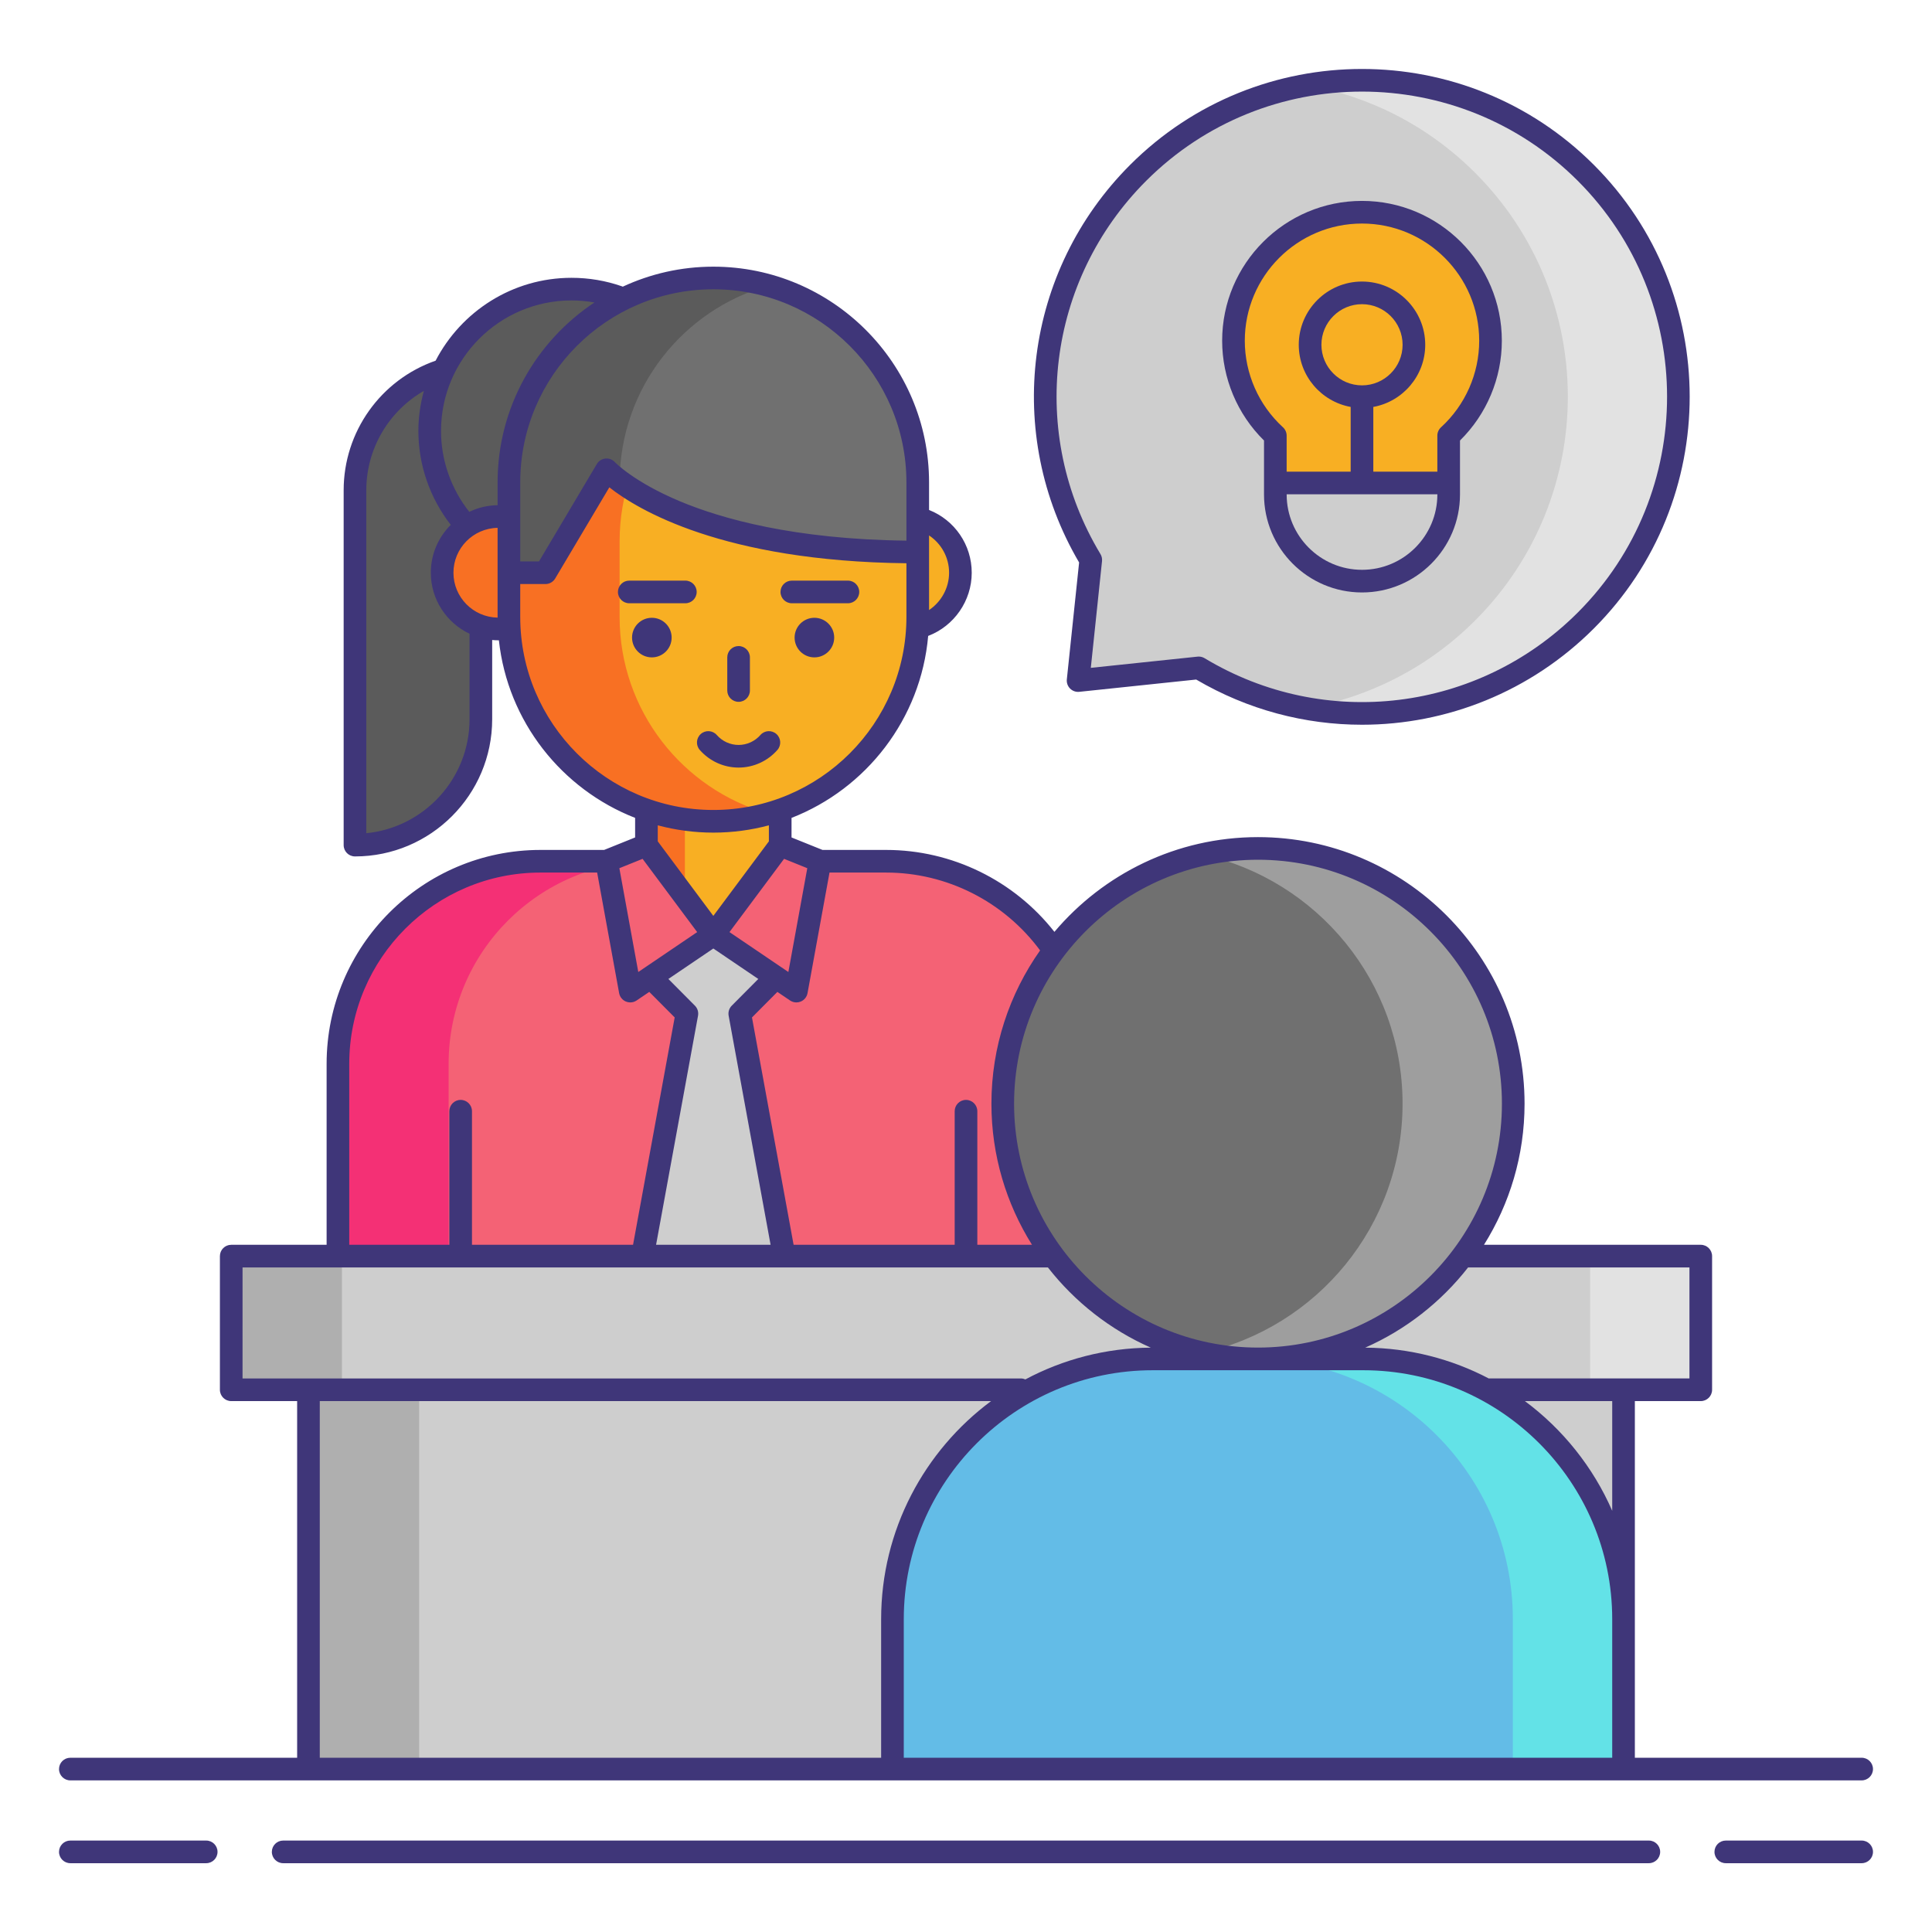
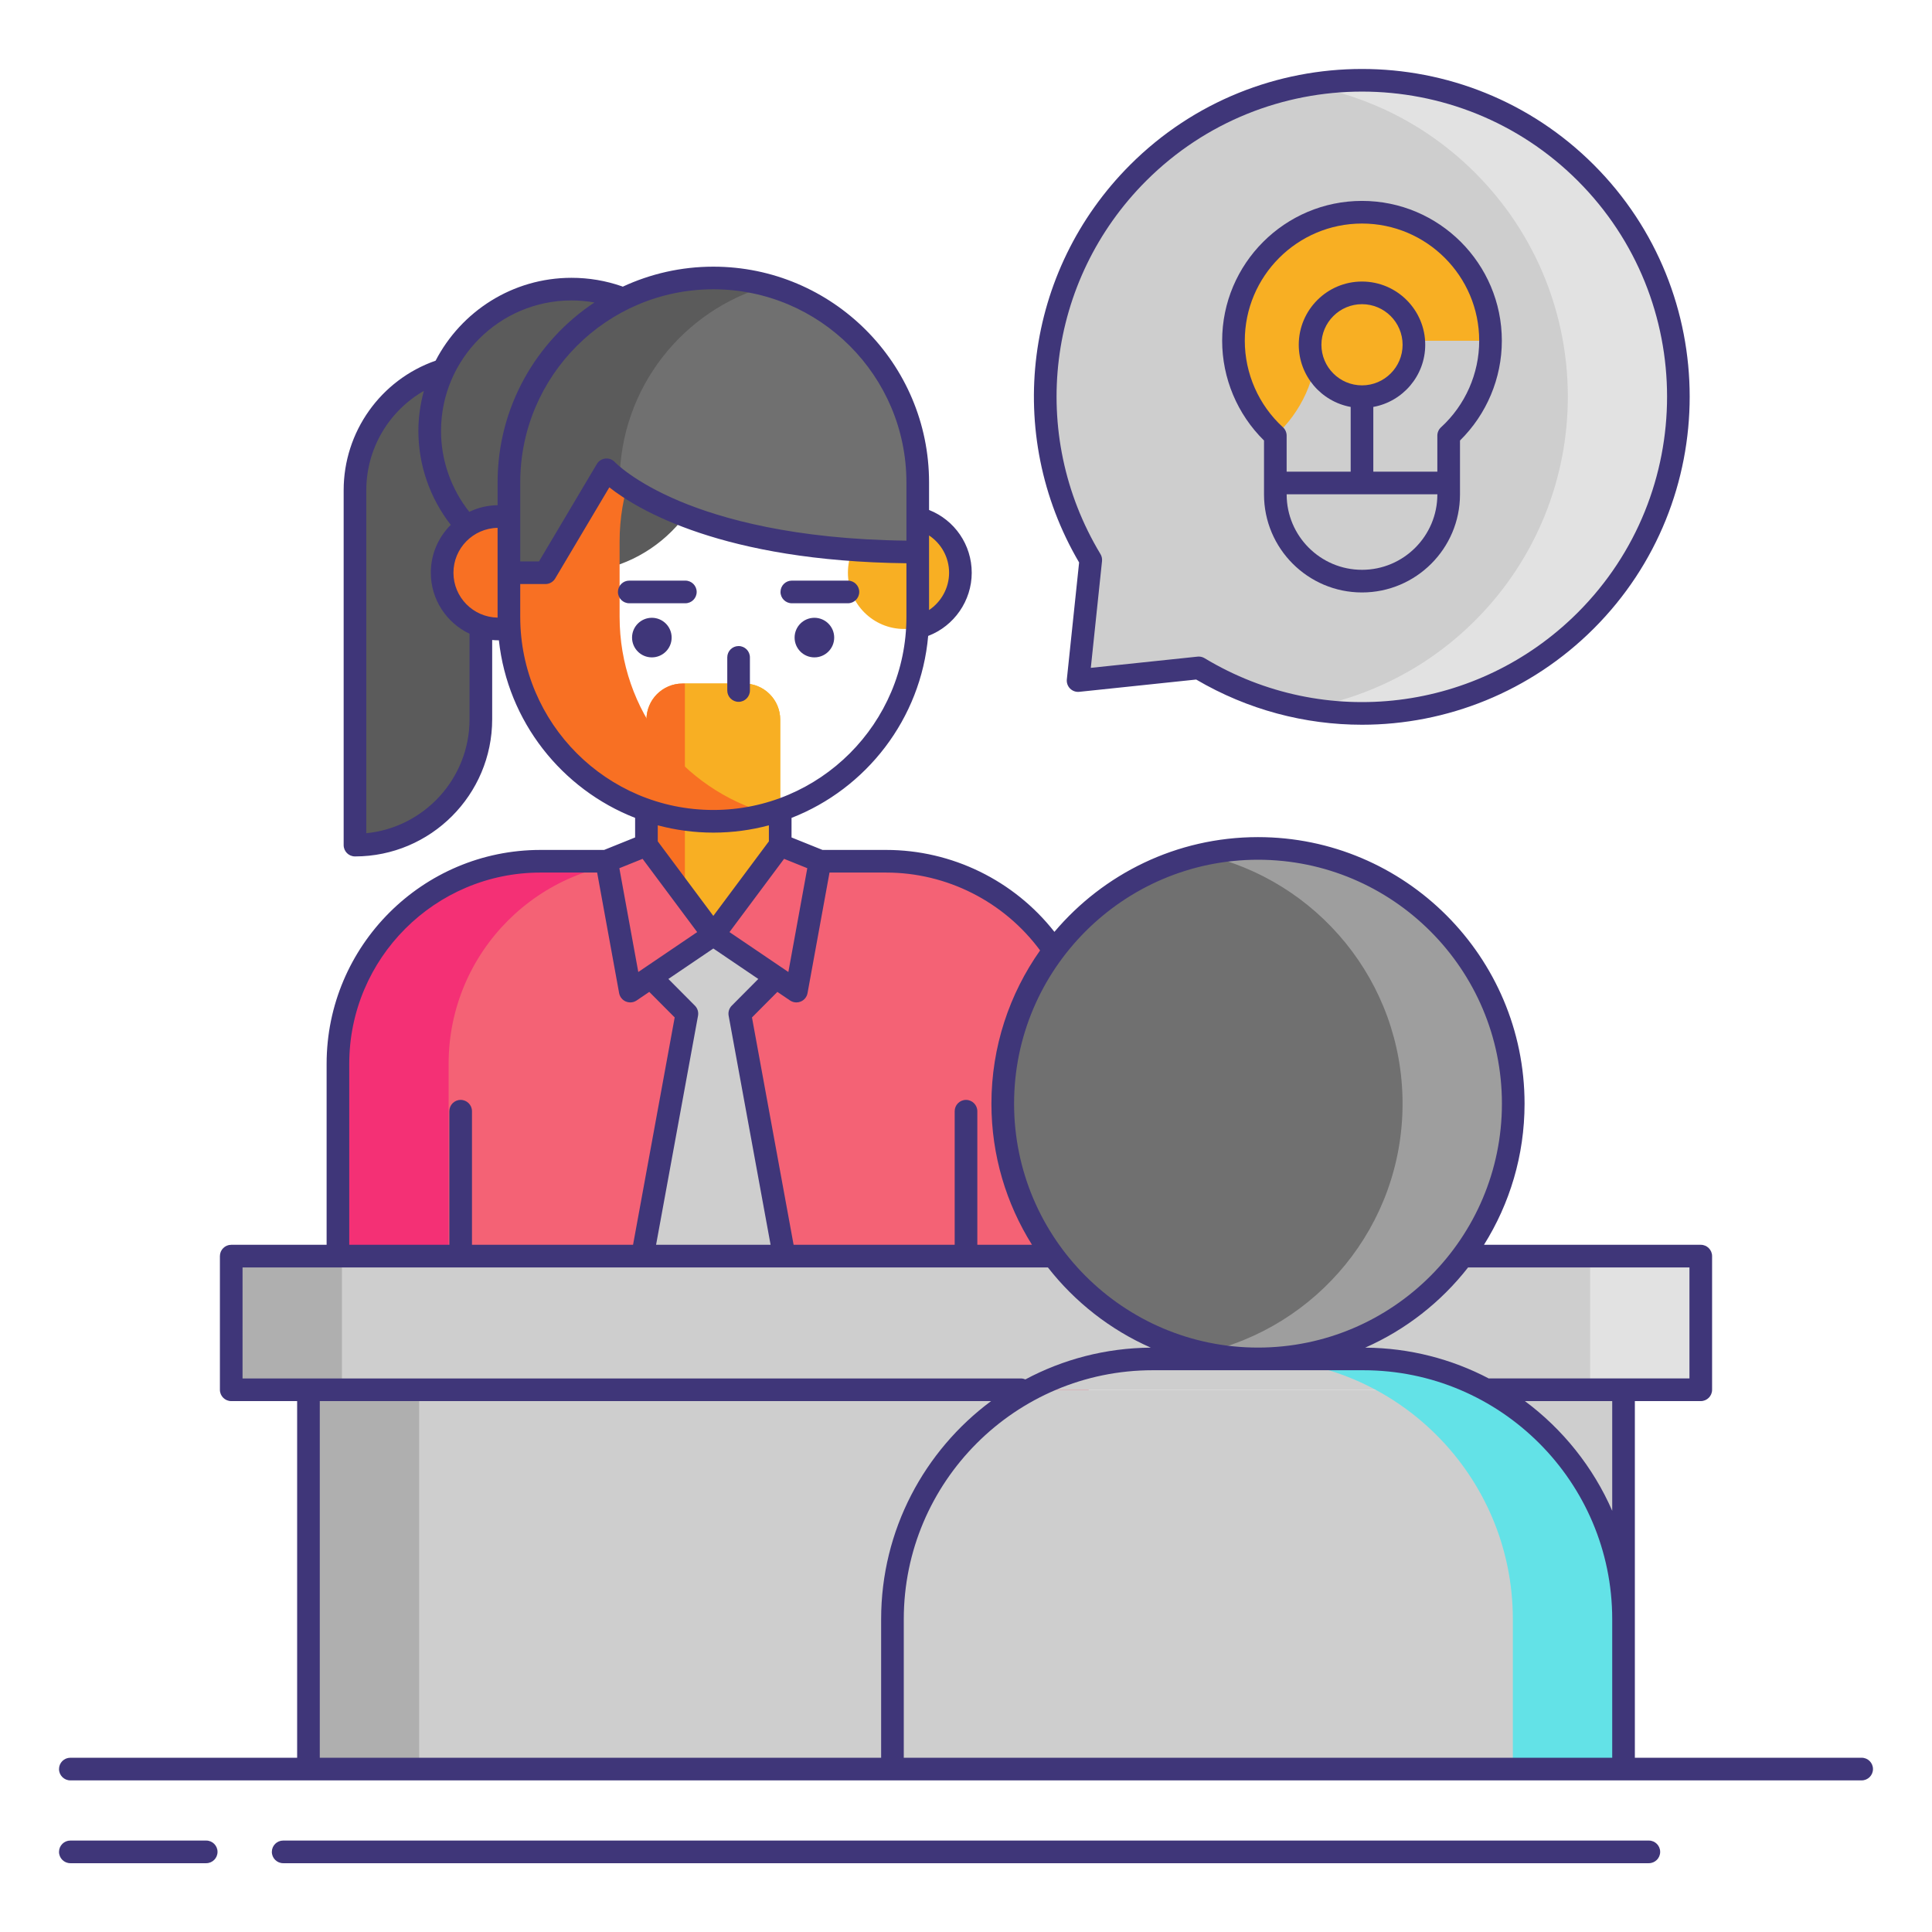
<svg xmlns="http://www.w3.org/2000/svg" id="Layer_1" height="512" viewBox="0 0 256 256" width="512">
  <g>
    <g>
      <path d="m63.717 48.275c-9.212 0-16.68 7.468-16.68 16.68v47.024c9.212 0 16.68-7.468 16.68-16.68z" fill="#5b5b5b" />
      <circle cx="75.729" cy="57.099" fill="#5b5b5b" r="18.791" />
      <path d="m144.262 197.306h-99.485v-56.345c0-14.824 12.018-26.842 26.842-26.842h45.801c14.824 0 26.842 12.018 26.842 26.842z" fill="#f46275" />
      <path d="m86.286 114.118h-14.667c-14.824 0-26.842 12.018-26.842 26.842v56.345h14.667v-56.345c0-14.824 12.018-26.842 26.842-26.842z" fill="#f43075" />
      <path d="m98.6 123.869h-8.16c-2.641 0-4.782-2.141-4.782-4.782v-23.733c0-2.641 2.141-4.782 4.782-4.782h8.16c2.641 0 4.782 2.141 4.782 4.782v23.733c0 2.641-2.141 4.782-4.782 4.782z" fill="#f8af23" />
      <path d="m90.44 90.571c-2.641 0-4.782 2.141-4.782 4.782v23.733c0 2.641 2.141 4.782 4.782 4.782h.337v-33.297z" fill="#f87023" />
      <path d="m103.382 119.087v-23.733c0-2.641-2.141-4.782-4.782-4.782h-7.823v33.298h7.823c2.641 0 4.782-2.142 4.782-4.783z" fill="#f8af23" />
      <g>
        <circle cx="66.039" cy="75.89" fill="#f87023" r="7.453" />
        <circle cx="119.806" cy="75.89" fill="#f8af23" r="7.453" />
      </g>
-       <path d="m94.52 108.825c-14.959 0-27.086-12.127-27.086-27.086v-9.987c0-14.959 12.127-27.086 27.086-27.086 14.959 0 27.086 12.127 27.086 27.086v9.987c-.001 14.96-12.127 27.086-27.086 27.086z" fill="#f8af23" />
      <path d="m82.101 81.74v-9.987c0-12.416 8.358-22.874 19.752-26.073-2.333-.655-4.791-1.013-7.333-1.013-14.959 0-27.086 12.127-27.086 27.086v9.987c0 14.959 12.127 27.086 27.086 27.086 2.543 0 5-.358 7.333-1.013-11.394-3.199-19.752-13.657-19.752-26.073z" fill="#f87023" />
      <g fill="#3f3679">
        <circle cx="86.373" cy="84.483" r="2.623" />
        <circle cx="107.912" cy="84.483" r="2.623" />
      </g>
      <path d="m85.657 111.979 8.863 11.89-11.006 7.458-3.14-17.221z" fill="#f46275" />
      <path d="m103.382 111.979-8.862 11.89 11.005 7.458 3.141-17.221z" fill="#f46275" />
      <path d="m98.023 134.315 4.795-4.823-8.298-5.623-8.298 5.623 4.795 4.823-5.983 32.669 9.486 12.612 9.486-12.612z" fill="#cecece" />
      <path d="m67.434 75.89h4.84l8.1-13.638s9.958 10.895 41.231 10.895v-9.23c0-14.959-12.127-27.086-27.086-27.086-14.959 0-27.086 12.127-27.086 27.086v11.973z" fill="#707070" />
      <path d="m101.853 37.844c-2.333-.655-4.791-1.013-7.333-1.013-14.959 0-27.086 12.127-27.086 27.086v11.973h4.84l8.1-13.638s.537.582 1.732 1.471c.086-12.33 8.412-22.697 19.747-25.879z" fill="#5b5b5b" />
    </g>
    <path d="m30.638 166.441h194.723v17.71h-194.723z" fill="#cecece" />
    <g>
      <path d="m30.638 166.441h14.667v17.71h-14.667z" fill="#afafaf" />
    </g>
    <g>
      <path d="m210.695 166.441h14.667v17.71h-14.667z" fill="#e2e2e2" />
    </g>
    <path d="m40.873 184.151h174.254v50.258h-174.254z" fill="#cecece" />
    <g>
      <path d="m40.873 184.151h14.667v50.258h-14.667z" fill="#afafaf" />
    </g>
    <path d="m210.129 82.22c16.38-16.38 16.38-42.937 0-59.317s-42.937-16.38-59.317 0c-13.913 13.913-16.001 35.165-6.28 51.289l-1.679 15.987 15.987-1.679c16.125 9.721 37.376 7.632 51.289-6.28z" fill="#cecece" />
    <path d="m210.129 22.899c-10.063-10.063-23.966-13.933-36.992-11.631 8.177 1.445 16.008 5.315 22.325 11.631 16.38 16.38 16.38 42.937 0 59.317-6.318 6.318-14.151 10.189-22.328 11.631 13.026 2.305 26.93-1.567 36.995-11.631 16.38-16.379 16.38-42.937 0-59.317z" fill="#e2e2e2" />
    <g>
      <circle cx="166.691" cy="146.242" fill="#707070" r="33.821" />
      <path d="m166.691 112.421c-2.519 0-4.971.284-7.333.807 15.152 3.351 26.488 16.855 26.488 33.015s-11.336 29.664-26.488 33.015c2.362.522 4.814.807 7.333.807 18.679 0 33.821-15.142 33.821-33.821 0-18.681-15.142-33.823-33.821-33.823z" fill="#9e9e9e" />
-       <path d="m215.127 234.41h-96.872v-19.857c0-19.048 15.442-34.49 34.49-34.49h27.892c19.048 0 34.49 15.442 34.49 34.49z" fill="#63bce7" />
      <g>
        <path d="m180.637 180.063h-14.667c19.048 0 34.49 15.442 34.49 34.49v19.857h14.667v-19.857c0-19.048-15.442-34.49-34.49-34.49z" fill="#63e2e7" />
      </g>
    </g>
    <g>
-       <path d="m197.503 45.15c0-9.406-7.625-17.03-17.03-17.03-9.406 0-17.03 7.625-17.03 17.03 0 4.98 2.138 9.46 5.546 12.574v7.795c0 6.343 5.142 11.484 11.484 11.484 6.343 0 11.485-5.142 11.485-11.484v-7.795c3.407-3.114 5.545-7.594 5.545-12.574z" fill="#f8af23" />
+       <path d="m197.503 45.15c0-9.406-7.625-17.03-17.03-17.03-9.406 0-17.03 7.625-17.03 17.03 0 4.98 2.138 9.46 5.546 12.574v7.795v-7.795c3.407-3.114 5.545-7.594 5.545-12.574z" fill="#f8af23" />
      <path d="m168.988 65.519c0 6.343 5.142 11.484 11.484 11.484 6.343 0 11.485-5.142 11.485-11.484v-1.522h-22.969z" fill="#cecece" />
      <g>
        <circle cx="180.473" cy="45.683" fill="#f8af23" r="6.879" />
        <g fill="#3f3679">
          <path d="m27.323 243.883h-18.003c-.829 0-1.5.671-1.5 1.5s.671 1.5 1.5 1.5h18.003c.829 0 1.5-.671 1.5-1.5s-.671-1.5-1.5-1.5z" />
-           <path d="m246.68 243.883h-18.003c-.829 0-1.5.671-1.5 1.5s.671 1.5 1.5 1.5h18.003c.829 0 1.5-.671 1.5-1.5s-.671-1.5-1.5-1.5z" />
          <path d="m218.479 243.883h-180.958c-.829 0-1.5.671-1.5 1.5s.671 1.5 1.5 1.5h180.959c.829 0 1.5-.671 1.5-1.5s-.672-1.5-1.501-1.5z" />
          <path d="m9.32 235.91h31.553 77.382 96.872 31.553c.829 0 1.5-.671 1.5-1.5s-.671-1.5-1.5-1.5h-30.053v-18.357-28.901h8.734c.829 0 1.5-.671 1.5-1.5v-17.71c0-.829-.671-1.5-1.5-1.5h-28.725c3.401-5.427 5.376-11.835 5.376-18.699 0-19.476-15.845-35.321-35.321-35.321-10.807 0-20.49 4.884-26.975 12.554-5.358-6.819-13.588-10.856-22.296-10.856h-8.432l-4.106-1.653v-2.592c9.905-3.867 17.138-13.102 18.106-24.113 3.432-1.307 5.771-4.65 5.771-8.37 0-3.698-2.252-6.973-5.654-8.319v-3.654c0-15.762-12.824-28.585-28.586-28.585-4.285 0-8.349.954-12.001 2.651-.028-.012-.053-.028-.082-.038-2.151-.754-4.408-1.136-6.708-1.136-7.832 0-14.628 4.468-18.009 10.981-7.288 2.546-12.183 9.438-12.183 17.165v47.024c0 .829.671 1.5 1.5 1.5 10.024 0 18.18-8.155 18.18-18.18v-10.499c.271.025.544.042.822.042.022 0 .044-.004.066-.005 1.165 10.756 8.321 19.735 18.052 23.535v2.592l-4.106 1.654c-.001 0-.002 0-.003 0h-8.427c-15.628 0-28.342 12.714-28.342 28.342v23.98h-12.639c-.829 0-1.5.671-1.5 1.5v17.71c0 .829.671 1.5 1.5 1.5h8.734v47.258h-30.053c-.829 0-1.5.671-1.5 1.5s.671 1.5 1.5 1.5zm110.435-3v-18.357c0-18.19 14.799-32.99 32.99-32.99h27.892c18.191 0 32.99 14.799 32.99 32.99v18.357zm93.872-32.722c-2.534-5.798-6.549-10.806-11.57-14.537h11.57zm10.234-32.247v14.71h-8.734-17.25-.568c-.012 0-.023.003-.035.004-4.907-2.57-10.474-4.043-16.377-4.085 5.38-2.373 10.056-6.05 13.633-10.629zm-57.17-54.021c17.822 0 32.321 14.499 32.321 32.321s-14.499 32.321-32.321 32.321-32.321-14.499-32.321-32.321 14.499-32.321 32.321-32.321zm-56.777 1.699h7.506c8.042 0 15.625 3.852 20.397 10.316-4.056 5.749-6.448 12.752-6.448 20.307 0 6.864 1.975 13.272 5.376 18.699h-7.245v-17.699c0-.829-.671-1.5-1.5-1.5s-1.5.671-1.5 1.5v17.699h-21.343l-5.517-30.125 3.366-3.385 1.679 1.137c.252.171.546.258.841.258.197 0 .394-.039.581-.117.467-.196.804-.616.895-1.114zm-17.833 17.638-3.518-3.539 5.958-4.037 5.957 4.037-3.518 3.539c-.346.349-.5.845-.412 1.328l5.559 30.356h-15.174l5.559-30.356c.089-.483-.065-.979-.411-1.328zm12.381-4.463-7.802-5.287 7.234-9.706 3.076 1.239zm21.297-52.904c0 2.016-1.037 3.859-2.654 4.945v-7.687-1.395-.804c1.627 1.084 2.654 2.912 2.654 4.941zm-31.239-37.558c14.108 0 25.585 11.478 25.585 25.585v7.722c-14.875-.173-24.499-2.907-30.005-5.213-6.133-2.568-8.601-5.165-8.619-5.186-.321-.351-.786-.528-1.261-.48-.472.048-.894.318-1.136.726l-7.664 12.904h-2.486v-2.637-3.201c0-.005 0-.011 0-.016v-4.619c0-14.108 11.478-25.585 25.586-25.585zm-18.791 1.476c1.026 0 2.041.094 3.039.271-7.727 5.123-12.834 13.893-12.834 23.838v3.025c-1.343.016-2.612.333-3.752.88-2.41-3.043-3.744-6.828-3.744-10.723 0-9.534 7.757-17.291 17.291-17.291zm-13.512 55.491c0 7.864-6.011 14.35-13.68 15.106v-45.45c0-5.503 2.979-10.492 7.629-13.161-.46 1.695-.728 3.468-.728 5.306 0 4.514 1.529 8.899 4.29 12.448-1.631 1.622-2.642 3.867-2.642 6.343 0 3.569 2.104 6.647 5.131 8.084zm-2.132-19.409c0-3.247 2.614-5.891 5.849-5.948v1.811 4.137 5.85c0 .033.002.065.003.098-3.236-.055-5.852-2.7-5.852-5.948zm8.849 5.85v-4.35h3.34c.529 0 1.02-.279 1.29-.734l7.175-12.08c3.734 2.945 15.015 9.785 39.367 10.058v7.105c0 14.108-11.478 25.586-25.586 25.586s-25.586-11.477-25.586-25.585zm25.586 28.586c2.545 0 5.012-.339 7.362-.966v2.121l-7.362 9.879-7.363-9.879v-2.122c2.351.628 4.818.967 7.363.967zm-9.374 3.476 7.234 9.706-7.803 5.287-2.508-13.754zm-38.869 27.158c0-13.974 11.369-25.342 25.342-25.342h7.506l2.913 15.977c.091.499.428.918.895 1.114.187.078.384.117.581.117.295 0 .589-.087.841-.258l1.679-1.137 3.366 3.385-5.517 30.125h-21.343v-17.699c0-.829-.671-1.5-1.5-1.5s-1.5.671-1.5 1.5v17.699h-13.263zm-14.138 26.981h106.713c3.577 4.579 8.253 8.255 13.633 10.629-5.998.043-11.651 1.56-16.615 4.208-.184-.08-.386-.126-.599-.126h-.175-94.223-8.734zm10.234 17.71h88.952c-8.834 6.564-14.57 17.075-14.57 28.901v18.357h-74.382z" />
          <path d="m97.867 92.997c.829 0 1.5-.671 1.5-1.5v-4.391c0-.829-.671-1.5-1.5-1.5s-1.5.671-1.5 1.5v4.391c0 .828.672 1.5 1.5 1.5z" />
-           <path d="m103.011 99.371c.546-.623.484-1.57-.139-2.117-.623-.546-1.57-.484-2.117.139-.733.835-1.786 1.315-2.888 1.315s-2.155-.479-2.888-1.315c-.547-.624-1.494-.686-2.117-.139-.623.546-.685 1.494-.139 2.117 1.302 1.485 3.177 2.337 5.144 2.337s3.842-.852 5.144-2.337z" />
          <path d="m90.813 76.935h-7.433c-.829 0-1.5.671-1.5 1.5s.671 1.5 1.5 1.5h7.433c.829 0 1.5-.671 1.5-1.5s-.671-1.5-1.5-1.5z" />
          <path d="m104.921 79.935h7.433c.829 0 1.5-.671 1.5-1.5s-.671-1.5-1.5-1.5h-7.433c-.829 0-1.5.671-1.5 1.5s.671 1.5 1.5 1.5z" />
          <path d="m141.361 90.022c-.047.45.111.897.431 1.217.319.319.766.479 1.217.431l15.491-1.627c6.854 4.025 14.438 5.989 21.972 5.989 11.217 0 22.322-4.357 30.717-12.752 16.938-16.939 16.938-44.5 0-61.438s-44.5-16.938-61.438 0c-14.034 14.034-16.782 35.63-6.763 52.688zm10.512-66.059c15.77-15.769 41.427-15.769 57.196 0s15.769 41.427 0 57.196c-13.177 13.176-33.513 15.667-49.455 6.056-.234-.142-.502-.215-.774-.215-.052 0-.104.003-.157.008l-14.145 1.486 1.486-14.146c.034-.325-.039-.652-.207-.931-9.611-15.941-7.121-36.277 6.056-49.454z" />
          <path d="m167.488 65.519c0 7.16 5.825 12.984 12.984 12.984s12.985-5.825 12.985-12.984v-7.15c3.532-3.474 5.545-8.253 5.545-13.219 0-10.218-8.313-18.53-18.53-18.53s-18.53 8.313-18.53 18.53c0 4.966 2.013 9.746 5.546 13.219zm12.985 9.984c-5.505 0-9.984-4.479-9.984-9.984v-.022h19.969v.022c0 5.505-4.479 9.984-9.985 9.984zm0-24.441c-2.966 0-5.378-2.413-5.378-5.378s2.413-5.379 5.378-5.379 5.379 2.413 5.379 5.379-2.414 5.378-5.379 5.378zm-15.531-5.912c0-8.563 6.967-15.53 15.53-15.53s15.53 6.967 15.53 15.53c0 4.35-1.843 8.529-5.058 11.467-.311.284-.488.686-.488 1.107v4.773h-8.485v-8.577c3.906-.71 6.879-4.129 6.879-8.236 0-4.62-3.759-8.379-8.379-8.379s-8.378 3.759-8.378 8.379c0 4.107 2.973 7.526 6.878 8.236v8.578h-8.484v-4.773c0-.421-.177-.823-.488-1.107-3.213-2.939-5.057-7.118-5.057-11.468z" />
        </g>
      </g>
    </g>
  </g>
</svg>